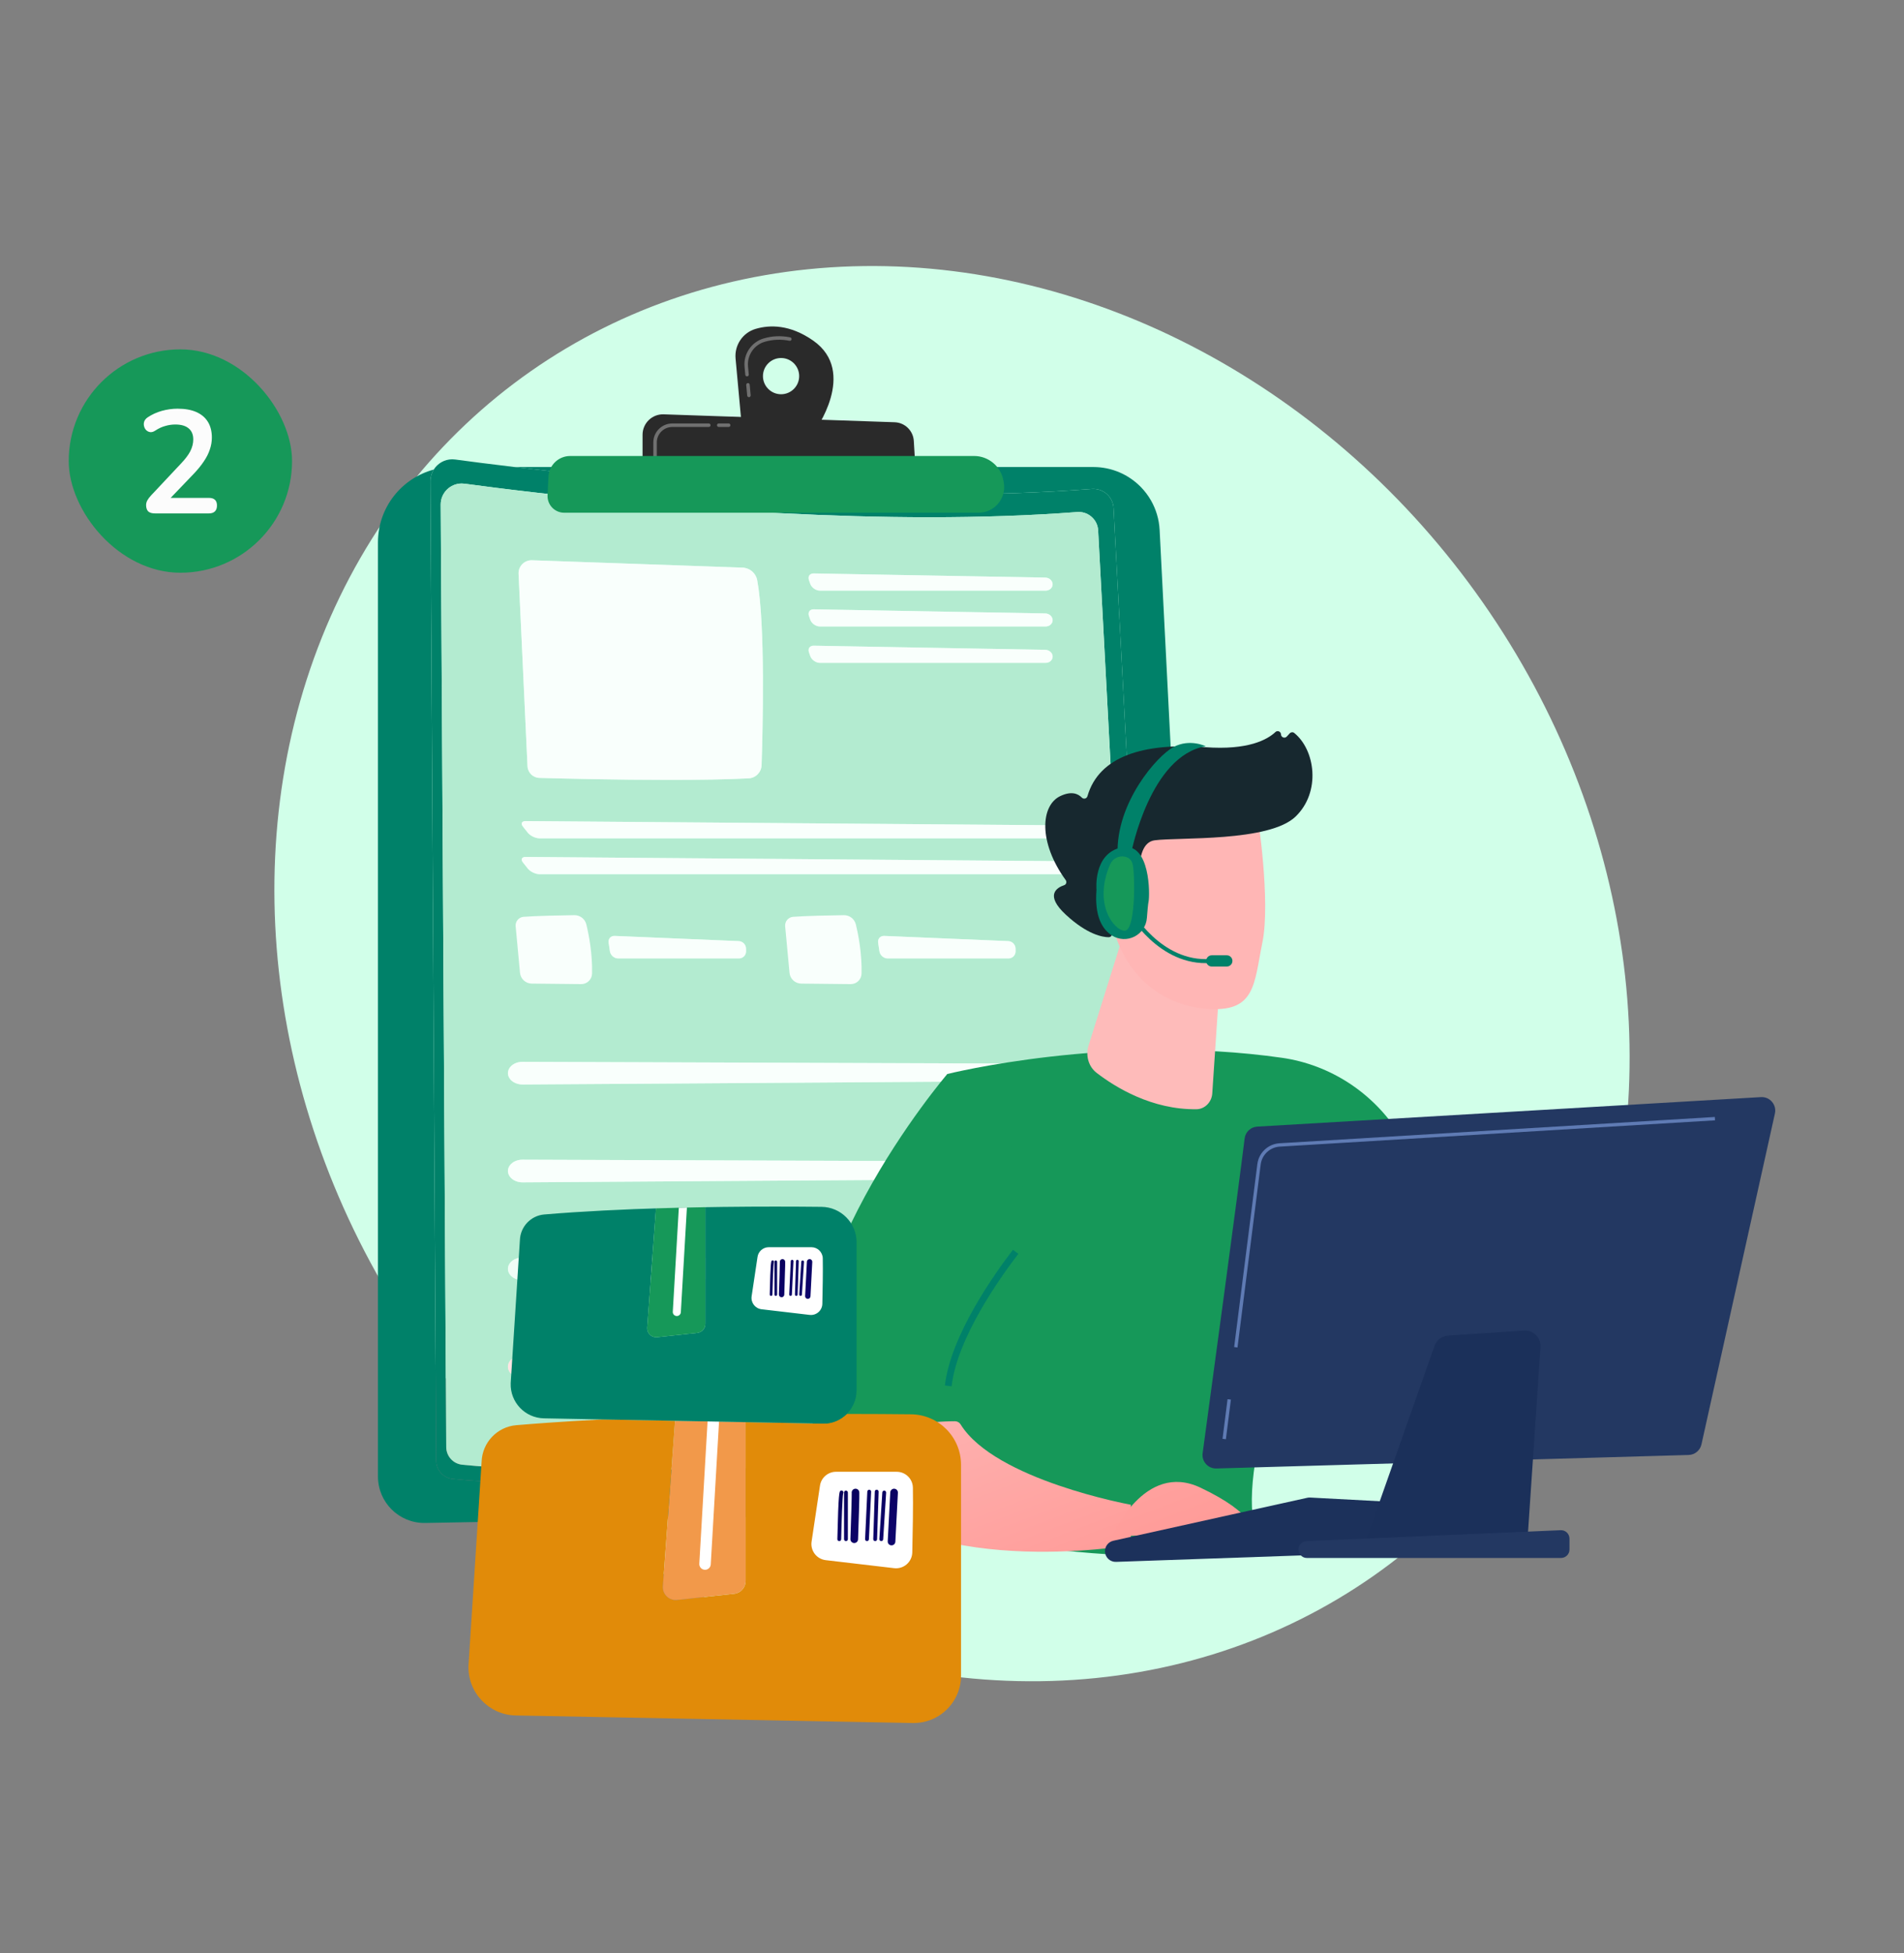
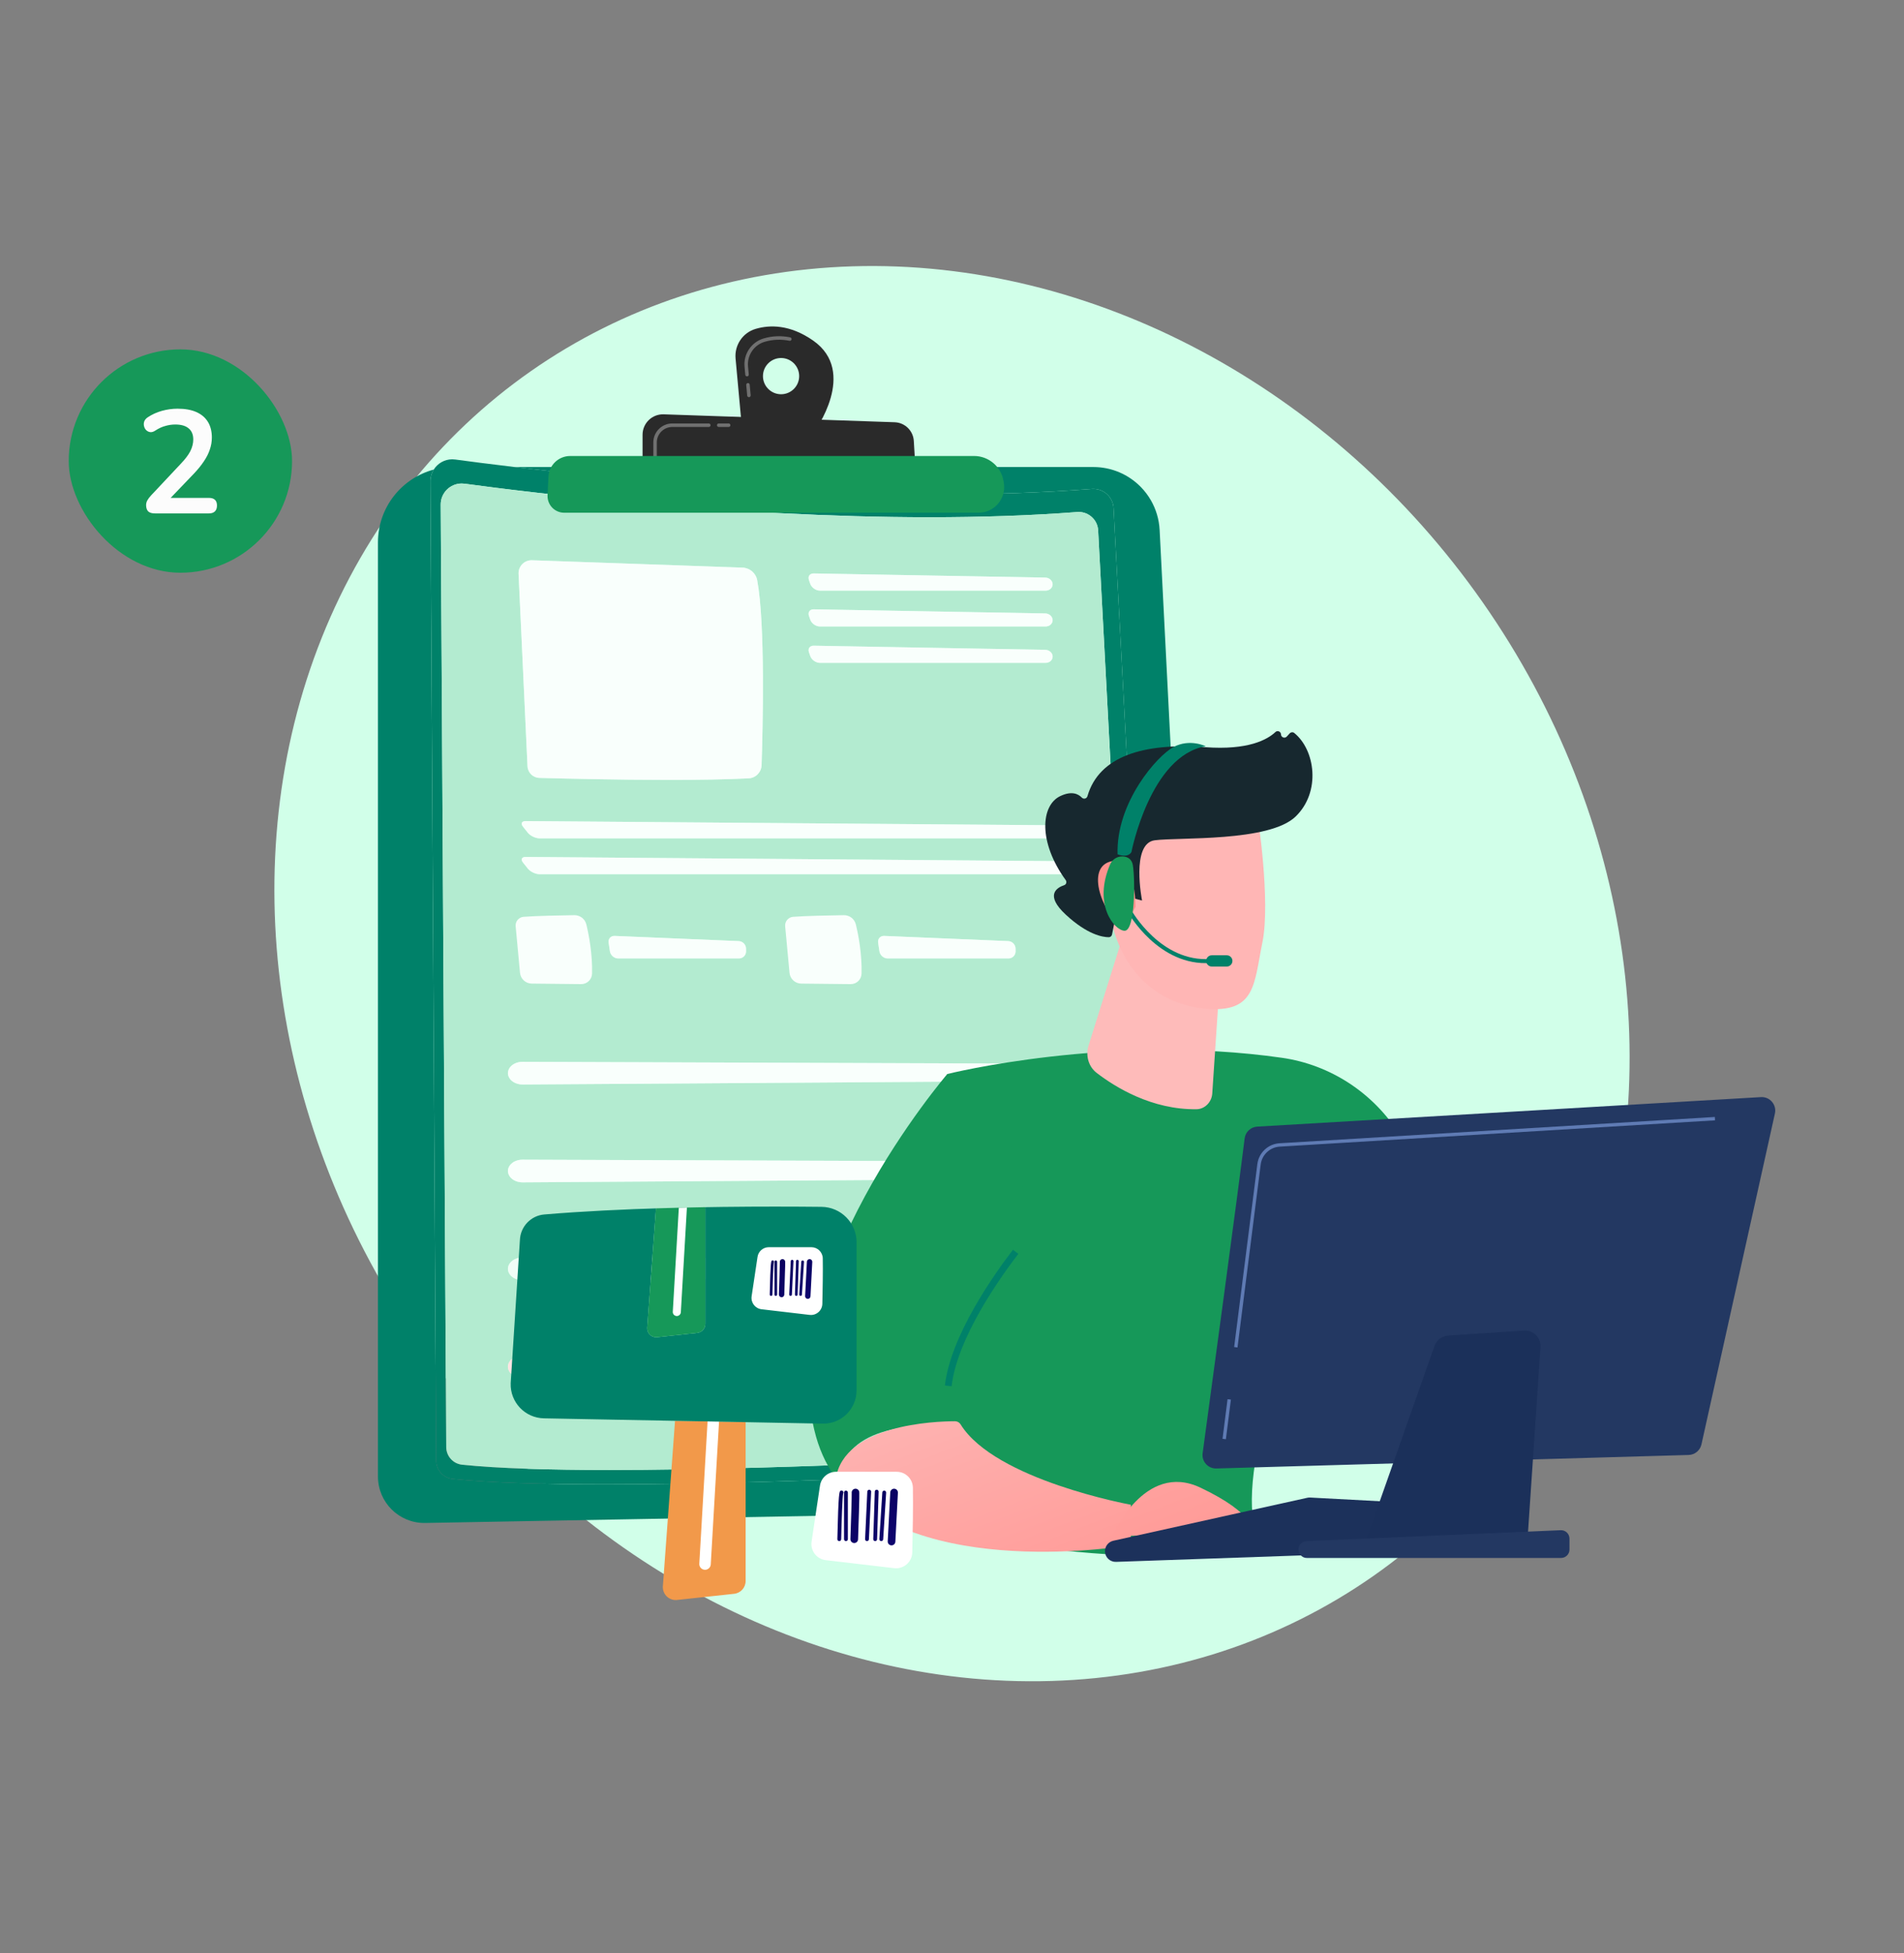
<svg xmlns="http://www.w3.org/2000/svg" width="312" height="320" viewBox="0 0 312 320" fill="none">
  <rect x="0" y="0" width="312" height="320" fill="#808080" stroke="none" />
  <ellipse cx="156" cy="159.526" rx="106.133" ry="120.444" transform="rotate(-34.966 156 159.526)" fill="#D1FFE9" />
  <path d="M69.538 249.529C65.347 249.529 61.934 246.13 61.934 241.922V234.712V88.857C61.934 83.149 65.809 78.349 71.072 76.939C70.724 77.495 70.523 78.153 70.527 78.862L71.472 239.319C71.48 240.858 72.643 242.148 74.174 242.308C80.316 242.951 89.155 243.204 99.267 243.204C130.584 243.204 174.061 240.778 187.01 240.011C189.104 239.887 190.702 238.096 190.591 236.002L182.472 83.238C182.378 81.464 180.909 80.103 179.163 80.103C179.077 80.103 178.992 80.106 178.905 80.112C170.756 80.739 162.27 80.998 153.785 80.998C126.855 80.998 99.989 78.378 84.327 76.521H163.619H179.17C182.204 76.521 184.962 77.769 186.939 79.79C187.578 80.443 188.136 81.178 188.595 81.977C189.424 83.417 189.932 85.068 190.023 86.837L191.224 110.436L193.275 150.718L197.419 232.104L197.765 238.922C197.996 243.445 194.436 247.26 189.907 247.343L164.216 247.809L100.61 248.966L69.679 249.528C69.632 249.529 69.585 249.529 69.538 249.529" fill="#008169" />
  <path d="M99.269 243.204C89.157 243.204 80.318 242.952 74.176 242.308C72.645 242.148 71.482 240.859 71.474 239.319L70.529 78.862C70.525 78.153 70.726 77.495 71.074 76.94C71.711 75.923 72.841 75.256 74.105 75.256C74.266 75.256 74.429 75.266 74.594 75.289C76.954 75.609 80.266 76.04 84.329 76.521C99.991 78.378 126.858 80.998 153.787 80.998C162.272 80.998 170.759 80.74 178.906 80.113C178.994 80.107 179.08 80.103 179.166 80.103C180.912 80.103 182.38 81.465 182.475 83.239L190.593 236.002C190.704 238.097 189.106 239.888 187.011 240.012C174.063 240.778 130.587 243.204 99.269 243.204M75.658 79.219C73.779 79.219 72.205 80.753 72.217 82.691L73.125 237.105C73.134 238.587 74.253 239.828 75.727 239.982C81.636 240.601 90.142 240.844 99.873 240.844C130.012 240.844 171.852 238.509 184.313 237.771C186.328 237.652 187.867 235.929 187.761 233.913L179.948 86.901C179.856 85.195 178.442 83.885 176.763 83.885C176.68 83.885 176.597 83.887 176.513 83.894C168.671 84.496 160.504 84.746 152.34 84.746C119.699 84.746 87.155 80.746 76.128 79.251C75.969 79.23 75.812 79.219 75.658 79.219" fill="#008169" />
  <path d="M99.871 240.844C90.14 240.844 81.635 240.601 75.725 239.982C74.251 239.827 73.132 238.587 73.123 237.104L72.215 82.691C72.203 80.752 73.777 79.22 75.656 79.22C75.81 79.22 75.967 79.23 76.126 79.251C87.153 80.747 119.696 84.746 152.337 84.746C160.502 84.746 168.669 84.496 176.511 83.895C176.595 83.888 176.678 83.884 176.76 83.884C178.44 83.884 179.854 85.195 179.945 86.901L187.758 233.913C187.865 235.928 186.326 237.652 184.311 237.771C171.851 238.509 130.01 240.844 99.871 240.844M85.615 222.073C84.053 222.073 82.912 223.225 83.311 224.404C83.587 225.22 84.534 225.788 85.615 225.788C85.621 225.788 85.629 225.788 85.636 225.788L174.436 225.198C175.44 225.191 176.243 224.545 176.221 223.762C176.2 223.001 175.404 222.392 174.428 222.388L85.626 222.073C85.622 222.073 85.618 222.073 85.615 222.073M85.615 206.04C84.053 206.04 82.912 207.193 83.311 208.371C83.587 209.188 84.534 209.755 85.615 209.755C85.621 209.755 85.629 209.755 85.636 209.755L174.436 209.165C175.44 209.158 176.243 208.512 176.221 207.729C176.2 206.968 175.404 206.359 174.428 206.356L85.626 206.04C85.622 206.04 85.618 206.04 85.615 206.04M85.615 190.007C84.053 190.007 82.912 191.16 83.311 192.339C83.587 193.155 84.534 193.722 85.615 193.722C85.621 193.722 85.629 193.722 85.636 193.722L174.436 193.132C175.44 193.126 176.243 192.48 176.221 191.697C176.2 190.936 175.404 190.326 174.428 190.323L85.626 190.007C85.622 190.007 85.618 190.007 85.615 190.007M85.615 173.974C84.053 173.974 82.912 175.128 83.311 176.306C83.587 177.122 84.534 177.689 85.615 177.689C85.621 177.689 85.629 177.689 85.636 177.689L174.436 177.1C175.44 177.093 176.243 176.447 176.221 175.664C176.2 174.903 175.404 174.294 174.428 174.29L85.626 173.974C85.622 173.974 85.618 173.974 85.615 173.974M144.846 153.345C144.229 153.345 143.804 153.834 143.898 154.455L144.11 155.875C144.206 156.513 144.813 157.034 145.458 157.034H165.259C165.904 157.034 166.426 156.506 166.417 155.862L166.411 155.416C166.404 154.77 165.87 154.221 165.225 154.195L144.895 153.345C144.878 153.345 144.861 153.345 144.846 153.345ZM100.681 153.345C100.063 153.345 99.64 153.834 99.733 154.455L99.946 155.875C100.042 156.513 100.648 157.034 101.294 157.034H121.095C121.74 157.034 122.26 156.506 122.253 155.862L122.247 155.416C122.24 154.77 121.704 154.221 121.061 154.195L100.731 153.345C100.714 153.345 100.698 153.345 100.681 153.345M86.128 140.405C85.491 140.405 85.297 140.811 85.697 141.314L86.491 142.311C86.893 142.815 87.75 143.228 88.394 143.228H175.024C175.67 143.228 176.166 142.752 176.128 142.17C176.089 141.59 175.531 141.109 174.885 141.105L86.139 140.405C86.135 140.405 86.132 140.405 86.128 140.405M86.127 134.529C85.491 134.529 85.298 134.935 85.697 135.437L86.491 136.436C86.893 136.939 87.75 137.352 88.394 137.352H175.024C175.67 137.352 176.166 136.877 176.128 136.296C176.089 135.714 175.531 135.234 174.885 135.228L86.139 134.529C86.135 134.529 86.132 134.529 86.127 134.529ZM87.103 91.795C85.894 91.795 84.92 92.807 84.977 94.024L86.44 125.543C86.489 126.591 87.336 127.424 88.385 127.454C92.156 127.561 101.084 127.784 109.7 127.784C114.42 127.784 119.045 127.716 122.681 127.527C123.843 127.466 124.762 126.527 124.8 125.364C124.996 119.454 125.425 102.25 124.078 95.058C123.861 93.897 122.861 93.045 121.681 93.003L87.179 91.798C87.154 91.796 87.128 91.795 87.103 91.795M133.32 105.794C132.69 105.794 132.349 106.278 132.56 106.878L132.778 107.499C132.992 108.108 133.695 108.605 134.341 108.605H171.351C171.995 108.605 172.51 108.13 172.491 107.548C172.476 106.967 171.934 106.481 171.288 106.469L133.342 105.794C133.336 105.794 133.328 105.794 133.32 105.794ZM133.32 99.832C132.69 99.832 132.349 100.317 132.56 100.918L132.778 101.538C132.992 102.146 133.695 102.645 134.341 102.645H171.351C171.995 102.645 172.51 102.168 172.491 101.587C172.476 101.005 171.934 100.52 171.288 100.509L133.342 99.832C133.336 99.832 133.328 99.832 133.32 99.832ZM133.32 93.957C132.69 93.957 132.347 94.441 132.56 95.043L132.778 95.662C132.992 96.271 133.695 96.769 134.341 96.769H171.351C171.995 96.769 172.51 96.293 172.491 95.712C172.476 95.13 171.934 94.644 171.288 94.632L133.342 93.957C133.336 93.957 133.328 93.957 133.32 93.957Z" fill="#B3EBD0" />
  <path d="M109.697 127.783C101.081 127.783 92.153 127.56 88.382 127.454C87.334 127.424 86.487 126.591 86.438 125.543L84.974 94.025C84.917 92.807 85.891 91.795 87.1 91.795C87.126 91.795 87.151 91.796 87.176 91.796L121.678 93.003C122.859 93.045 123.858 93.896 124.076 95.057C125.422 102.25 124.993 119.453 124.797 125.364C124.759 126.526 123.841 127.466 122.679 127.527C119.043 127.716 114.416 127.783 109.697 127.783Z" fill="#F9FFFC" />
  <path d="M171.347 96.769H134.338C133.692 96.769 132.99 96.271 132.775 95.662L132.557 95.043C132.345 94.442 132.687 93.957 133.318 93.957C133.325 93.957 133.333 93.957 133.34 93.957L171.286 94.634C171.931 94.646 172.473 95.13 172.489 95.712C172.506 96.294 171.992 96.769 171.347 96.769" fill="#F9FFFC" />
  <path d="M171.351 102.644H134.341C133.697 102.644 132.993 102.146 132.778 101.537L132.561 100.917C132.349 100.316 132.69 99.832 133.322 99.832C133.329 99.832 133.336 99.832 133.343 99.832L171.29 100.508C171.934 100.52 172.476 101.004 172.492 101.586C172.51 102.168 171.996 102.644 171.351 102.644Z" fill="#F9FFFC" />
  <path d="M171.353 108.606H134.343C133.698 108.606 132.995 108.108 132.78 107.499L132.562 106.879C132.351 106.278 132.693 105.793 133.323 105.793C133.33 105.793 133.338 105.793 133.345 105.794L171.291 106.471C171.937 106.481 172.478 106.966 172.495 107.547C172.512 108.13 171.998 108.606 171.353 108.606Z" fill="#F9FFFC" />
  <path d="M175.025 137.353H88.395C87.751 137.353 86.894 136.94 86.492 136.436L85.698 135.438C85.299 134.936 85.492 134.53 86.128 134.53C86.132 134.53 86.136 134.53 86.14 134.53L174.885 135.23C175.532 135.235 176.09 135.714 176.129 136.296C176.167 136.877 175.67 137.353 175.025 137.353" fill="#F9FFFC" />
  <path d="M175.026 143.229H88.396C87.751 143.229 86.895 142.816 86.492 142.311L85.698 141.314C85.298 140.811 85.493 140.406 86.129 140.406C86.133 140.406 86.137 140.406 86.141 140.406L174.886 141.105C175.532 141.11 176.09 141.59 176.129 142.171C176.168 142.753 175.671 143.229 175.026 143.229" fill="#F9FFFC" />
  <path d="M85.799 150.215C87.93 150.052 91.921 149.976 94.118 149.945C95.049 149.932 95.866 150.563 96.084 151.468C96.507 153.226 97.092 156.278 97.019 159.511C96.997 160.481 96.203 161.253 95.234 161.242L87.128 161.155C86.131 161.145 85.303 160.382 85.21 159.389L84.498 151.763C84.424 150.975 85.009 150.276 85.799 150.215" fill="#F9FFFC" />
  <path d="M121.094 157.033H101.294C100.648 157.033 100.042 156.512 99.947 155.874L99.734 154.456C99.64 153.834 100.063 153.344 100.682 153.344C100.698 153.344 100.714 153.344 100.731 153.345L121.061 154.195C121.705 154.221 122.239 154.771 122.247 155.416L122.253 155.861C122.261 156.505 121.739 157.033 121.094 157.033" fill="#F9FFFC" />
  <path d="M129.962 150.216C132.093 150.053 136.084 149.978 138.281 149.946C139.212 149.933 140.028 150.564 140.246 151.469C140.671 153.227 141.255 156.279 141.181 159.513C141.16 160.481 140.367 161.254 139.397 161.243L131.291 161.157C130.295 161.145 129.466 160.383 129.373 159.39L128.66 151.764C128.587 150.975 129.173 150.277 129.962 150.216" fill="#F9FFFC" />
  <path d="M165.259 157.034H145.458C144.812 157.034 144.207 156.512 144.111 155.875L143.898 154.456C143.804 153.835 144.228 153.344 144.846 153.344C144.863 153.344 144.878 153.344 144.896 153.345L165.225 154.195C165.869 154.222 166.403 154.771 166.411 155.416L166.417 155.862C166.425 156.506 165.903 157.034 165.259 157.034Z" fill="#F9FFFC" />
  <path d="M85.618 177.689C84.537 177.689 83.591 177.121 83.315 176.306C82.915 175.127 84.056 173.974 85.618 173.974C85.622 173.974 85.626 173.974 85.63 173.974L174.431 174.29C175.408 174.294 176.203 174.903 176.225 175.664C176.247 176.447 175.443 177.093 174.438 177.1L85.639 177.689C85.632 177.689 85.625 177.689 85.618 177.689" fill="#F9FFFC" />
  <path d="M85.619 193.722C84.537 193.722 83.591 193.154 83.315 192.339C82.915 191.159 84.056 190.007 85.618 190.007C85.622 190.007 85.626 190.007 85.63 190.007L174.431 190.323C175.408 190.326 176.203 190.936 176.225 191.697C176.247 192.48 175.443 193.125 174.438 193.132L85.639 193.722C85.632 193.722 85.625 193.722 85.619 193.722Z" fill="#F9FFFC" />
  <path d="M85.618 209.755C84.537 209.755 83.591 209.187 83.315 208.371C82.915 207.193 84.056 206.04 85.618 206.04C85.622 206.04 85.626 206.04 85.63 206.04L174.431 206.356C175.408 206.359 176.203 206.968 176.225 207.729C176.247 208.512 175.443 209.158 174.438 209.165L85.639 209.755C85.632 209.755 85.625 209.755 85.618 209.755Z" fill="#F0FDF7" />
  <path d="M85.618 225.787C84.537 225.787 83.591 225.22 83.315 224.404C82.915 223.225 84.056 222.073 85.618 222.073C85.622 222.073 85.626 222.073 85.63 222.073L174.431 222.388C175.408 222.392 176.203 223.001 176.225 223.762C176.247 224.545 175.443 225.191 174.438 225.198L85.639 225.787C85.632 225.787 85.625 225.787 85.618 225.787Z" fill="url(#paint0_linear_187_4725)" />
  <path d="M127.99 64.594C126.351 64.594 125.022 63.265 125.022 61.625C125.022 59.987 126.351 58.658 127.99 58.658C129.629 58.658 130.957 59.987 130.957 61.625C130.957 63.265 129.629 64.594 127.99 64.594ZM133.225 55.786C129.435 53.15 126.14 53.202 123.821 53.887C121.705 54.51 120.334 56.553 120.535 58.75L121.536 69.668L133.438 70.725C133.438 70.725 140.655 60.955 133.225 55.786" fill="#2A2A2A" />
  <path d="M122.412 61.668C122.265 61.668 122.14 61.556 122.127 61.407L122.005 60.088C121.813 57.994 123.13 56.045 125.136 55.453C126.556 55.034 128.02 54.974 129.486 55.275C129.641 55.307 129.742 55.459 129.71 55.614C129.678 55.77 129.527 55.868 129.371 55.838C127.997 55.556 126.628 55.613 125.299 56.005C123.555 56.52 122.41 58.214 122.577 60.035L122.698 61.354C122.713 61.512 122.597 61.652 122.439 61.666C122.43 61.668 122.421 61.668 122.412 61.668V61.668ZM122.724 65.075C122.577 65.075 122.452 64.963 122.439 64.813L122.279 63.075C122.265 62.917 122.381 62.778 122.539 62.763C122.7 62.749 122.837 62.865 122.851 63.023L123.01 64.763C123.025 64.919 122.909 65.06 122.75 65.075C122.742 65.075 122.733 65.075 122.724 65.075Z" fill="#707070" />
-   <path d="M105.293 76.722V71.234C105.293 69.338 106.863 67.821 108.757 67.886L146.601 69.182C148.28 69.24 149.64 70.566 149.741 72.244L150.056 77.518L105.293 76.722Z" fill="#2A2A2A" />
+   <path d="M105.293 76.722V71.234C105.293 69.338 106.863 67.821 108.757 67.886L146.601 69.182C148.28 69.24 149.64 70.566 149.741 72.244L150.056 77.518L105.293 76.722" fill="#2A2A2A" />
  <path d="M119.402 69.956H117.774C117.615 69.956 117.486 69.826 117.486 69.668C117.486 69.509 117.615 69.381 117.774 69.381H119.402C119.56 69.381 119.688 69.509 119.688 69.668C119.688 69.826 119.56 69.956 119.402 69.956Z" fill="#707070" />
  <path d="M107.342 75C107.183 75 107.055 74.872 107.055 74.712V72.491C107.055 70.776 108.45 69.381 110.166 69.381H116.149C116.308 69.381 116.437 69.509 116.437 69.668C116.437 69.826 116.308 69.956 116.149 69.956H110.166C108.767 69.956 107.629 71.093 107.629 72.491V74.712C107.629 74.872 107.501 75 107.342 75" fill="#707070" />
  <path d="M89.873 78.108C89.964 76.207 91.532 74.713 93.435 74.713L159.611 74.711C161.991 74.711 164.026 76.424 164.432 78.769L164.487 79.092C164.932 81.66 162.954 84.008 160.349 84.008H92.454C90.895 84.008 89.652 82.705 89.727 81.147L89.873 78.108Z" fill="#169859" />
  <path d="M155.233 175.97C155.233 175.97 181.898 169.281 210.074 173.315C218.002 174.451 225.024 179.063 229.302 185.833C237.009 198.03 247.907 219.767 245.602 242.438L233.503 245.43C233.503 245.43 225.143 218.526 215.732 207.576C215.732 207.576 204.587 232.981 205.151 246.93C205.167 247.325 205.192 247.71 205.228 248.085C206.506 261.733 151.729 250.632 151.729 250.632L155.233 175.97" fill="#169859" />
  <path d="M184.059 153.197L178.383 171.282C177.854 172.963 178.38 174.766 179.699 175.782C182.737 178.122 188.744 181.847 196.082 181.74C197.425 181.721 198.554 180.575 198.648 179.169L200.665 148.943L184.059 153.197" fill="url(#paint1_linear_187_4725)" />
  <path d="M206.045 133.377C206.045 133.377 208.25 147.619 206.862 154.425C205.473 161.232 205.775 165.964 197.664 165.277C189.554 164.59 184.036 159.009 182.251 151.397C182.251 151.397 179.411 139.645 181.762 135.755C184.114 131.866 206.045 133.377 206.045 133.377" fill="#FFB6B5" />
  <path d="M186.163 147.29L187.144 147.547C187.144 147.547 185.281 138.2 189.214 137.677C193.145 137.154 207.959 137.98 212.305 133.788C216.493 129.747 215.516 122.849 212.071 120.085C211.853 119.909 211.532 119.949 211.341 120.156L210.858 120.682C210.527 121.042 209.925 120.816 209.913 120.327C209.901 119.863 209.344 119.616 209.006 119.935C207.685 121.182 204.533 122.948 197.463 122.42C187.428 121.673 180.085 123.884 178.192 130.457C178.071 130.873 177.563 130.985 177.263 130.674C176.669 130.057 175.592 129.558 173.747 130.432C170.539 131.951 170.108 137.964 174.63 144.194C174.844 144.489 174.73 144.915 174.383 145.031C173.16 145.436 171.179 146.645 174.645 149.86C178.192 153.15 180.697 153.552 181.681 153.558C181.946 153.561 182.171 153.377 182.223 153.117L183.401 147.163C183.461 146.854 183.769 146.661 184.073 146.741L186.163 147.29" fill="#17282F" />
  <path d="M186.083 148.579C186.083 148.579 186.106 139.859 181.844 141.186C177.582 142.512 181.34 150.832 184.202 151.91L186.083 148.579Z" fill="url(#paint2_linear_187_4725)" />
  <path d="M156.346 233.255C155.164 224.914 162.854 209.753 166.427 205.1C167.449 203.77 168.022 202.142 168.036 200.465C168.141 188.652 163.18 181.065 155.233 175.97C155.233 175.97 126.388 209.575 133.732 235.424C134.525 238.214 135.753 240.61 137.31 242.669C138.468 232.93 150.672 233.704 156.346 233.255" fill="#169859" />
  <path d="M155.937 227.129L154.838 227.005C155.77 218.825 162.948 208.726 165.99 204.764L166.868 205.438C163.881 209.327 156.838 219.225 155.937 227.129Z" fill="#008169" />
  <path d="M156.494 232.863C153.25 232.869 138.325 233.38 136.947 242.284C149.819 259.309 185.3 253.167 185.3 253.167V246.542C185.3 246.542 163.059 242.503 157.405 233.371C157.21 233.055 156.866 232.863 156.494 232.863Z" fill="url(#paint3_linear_187_4725)" />
  <path d="M182.252 251.723C182.252 251.723 187.49 239.362 196.721 243.746C205.952 248.131 205.228 251.001 205.228 251.001L182.252 251.723Z" fill="url(#paint4_linear_187_4725)" />
  <path d="M181.072 254.289C181.145 255.224 181.942 255.936 182.881 255.903L230.713 254.234C231.457 254.208 232.104 253.715 232.325 253.005L233.714 248.563C234.054 247.471 233.275 246.351 232.135 246.29L214.691 245.363C214.532 245.356 214.373 245.368 214.219 245.402L182.439 252.441C181.588 252.629 181.003 253.418 181.072 254.289" fill="#1C315B" />
  <path d="M213.139 252.542L214.455 246.409L232.373 247.264L231.194 252.353L213.139 252.542Z" fill="url(#paint5_linear_187_4725)" />
  <path d="M203.954 186.528C202.938 194.814 198.377 228.48 197.071 238.098C196.888 239.451 197.962 240.641 199.327 240.602L276.714 238.388C277.726 238.359 278.59 237.645 278.81 236.656L290.848 182.442C291.166 181.009 290.025 179.67 288.559 179.755L206.018 184.59C204.951 184.652 204.083 185.466 203.954 186.528" fill="#233862" />
  <path d="M235.062 220.525L223.625 252.988L250.219 253.552L252.434 220.72C252.538 219.18 251.26 217.9 249.72 218.003L237.299 218.827C236.282 218.895 235.401 219.563 235.062 220.525" fill="url(#paint6_linear_187_4725)" />
  <path d="M212.841 253.451C212.549 254.344 213.213 255.263 214.154 255.263H255.803C256.565 255.263 257.184 254.644 257.184 253.881V252.095C257.184 251.309 256.528 250.681 255.743 250.715L214.095 252.501C213.52 252.526 213.021 252.904 212.841 253.451Z" fill="#233862" />
  <path d="M202.784 220.776L202.234 220.707L206.037 190.721C206.273 188.861 207.802 187.43 209.673 187.317L281.001 183.009L281.034 183.561L209.707 187.869C208.101 187.966 206.789 189.195 206.585 190.791L202.784 220.776" fill="#5F7BB4" />
  <path d="M200.88 235.809L200.33 235.74L201.153 229.248L201.703 229.317L200.88 235.809Z" fill="#5F7BB4" />
  <path d="M198.451 157.772C189.857 158.421 184.862 149.535 184.812 149.446L185.388 149.128C185.435 149.214 190.233 157.735 198.402 157.117L198.451 157.772Z" fill="#008169" />
  <path d="M201.952 157.44C201.952 157.949 201.54 158.363 201.03 158.363H198.571C198.062 158.363 197.648 157.949 197.648 157.44C197.648 156.931 198.062 156.519 198.571 156.519H201.03C201.54 156.519 201.952 156.931 201.952 157.44Z" fill="#008169" />
  <path d="M185.405 139.587C185.405 139.587 188.488 123.767 197.577 122.274C197.577 122.274 195.003 120.979 192.32 122.384C189.638 123.79 182.856 131.49 183.133 139.978C184.977 140.643 185.405 139.587 185.405 139.587Z" fill="#008169" />
-   <path d="M183.82 138.839C179.096 139.798 179.677 145.773 179.677 145.773C179.337 150.108 180.602 152.258 182.223 153.282C183.331 153.981 184.726 154.047 185.895 153.456C187.065 152.866 187.84 151.705 187.936 150.399C188.024 149.219 188.123 148.097 188.211 147.699C188.423 146.735 188.545 137.881 183.82 138.839" fill="#008169" />
  <path d="M184.257 140.35C183.276 140.18 182.309 140.701 181.914 141.614C179.09 148.156 182.557 152.409 184.259 152.499C186.053 152.592 186.016 143.963 185.635 141.75C185.476 140.824 184.886 140.46 184.257 140.35" fill="#169859" />
-   <path d="M149.72 282.306C149.67 282.306 149.619 282.305 149.569 282.305L84.522 281.069C80.103 280.984 76.611 277.295 76.771 272.878L78.919 239.486C79.032 236.341 81.472 233.771 84.608 233.507C86.318 233.363 88.058 233.229 89.816 233.106C92.751 232.9 95.74 232.723 98.75 232.569L110.617 232.794L108.626 259.893C108.535 261.127 109.517 262.155 110.723 262.155C110.799 262.155 110.876 262.151 110.954 262.143L120.303 261.134C121.373 261.019 122.184 260.115 122.184 259.038V233.014L134.81 233.254C134.845 233.255 134.881 233.255 134.916 233.255C136.414 233.255 137.773 232.649 138.759 231.667C142.805 231.669 146.382 231.694 149.295 231.726C153.832 231.775 157.479 235.467 157.479 240.006V274.543C157.479 275.809 157.177 277.003 156.64 278.057C155.357 280.581 152.736 282.306 149.72 282.306Z" fill="#E18B09" />
  <path d="M149.591 243.742C149.65 246.681 149.562 251.344 149.491 254.357C149.453 255.924 148.078 257.119 146.52 256.936L135.313 255.622C133.82 255.448 132.768 254.071 132.991 252.585L134.367 243.408C134.562 242.105 135.681 241.141 136.999 241.141H146.931C148.378 241.141 149.563 242.295 149.591 243.742" fill="white" />
  <path d="M110.721 262.155C109.515 262.155 108.532 261.127 108.623 259.893L110.614 232.794L122.182 233.014V259.038C122.182 260.115 121.37 261.019 120.3 261.134L110.951 262.143C110.874 262.151 110.796 262.155 110.721 262.155Z" fill="#F2994A" />
  <path d="M116.469 256.314C116.44 256.815 116.025 257.2 115.531 257.2C115.512 257.2 115.494 257.2 115.476 257.198C114.957 257.169 114.561 256.724 114.592 256.205L116.001 231.933C116.633 231.918 117.26 231.903 117.887 231.89L116.469 256.314Z" fill="white" />
  <path d="M144.41 252.503C144.574 252.503 144.712 252.375 144.722 252.209L145.208 244.564C145.218 244.391 145.087 244.242 144.914 244.231C144.732 244.217 144.592 244.352 144.581 244.524L144.096 252.17C144.085 252.342 144.216 252.491 144.39 252.502L144.41 252.503Z" fill="url(#paint7_linear_187_4725)" />
  <path d="M143.409 252.503C143.578 252.503 143.717 252.37 143.723 252.2L143.977 244.408C143.982 244.235 143.846 244.09 143.674 244.084C143.474 244.074 143.356 244.215 143.35 244.388L143.096 252.179C143.09 252.352 143.226 252.497 143.398 252.503H143.409Z" fill="url(#paint8_linear_187_4725)" />
  <path d="M142.117 244.398H142.123H142.117ZM142.057 252.502C141.883 252.494 141.75 252.347 141.758 252.175C141.883 249.557 142.119 244.565 142.123 244.395C142.125 244.223 142.265 244.084 142.437 244.084C142.61 244.084 142.75 244.225 142.75 244.398C142.75 244.527 142.445 250.923 142.384 252.204C142.376 252.373 142.238 252.503 142.071 252.503L142.057 252.502" fill="url(#paint9_linear_187_4725)" />
  <path d="M139.981 252.817C140.317 252.817 140.595 252.55 140.606 252.212C140.871 244.663 140.825 244.493 140.794 244.379C140.704 244.045 140.356 243.848 140.025 243.94C139.718 244.023 139.526 244.321 139.568 244.627C139.588 245.081 139.448 249.474 139.354 252.167C139.341 252.513 139.612 252.804 139.958 252.816C139.965 252.817 139.973 252.817 139.981 252.817" fill="url(#paint10_linear_187_4725)" />
  <path d="M138.623 252.503C138.797 252.503 138.937 252.363 138.937 252.189V244.545C138.937 244.371 138.797 244.231 138.623 244.231C138.45 244.231 138.311 244.371 138.311 244.545V252.189C138.311 252.363 138.45 252.503 138.623 252.503Z" fill="url(#paint11_linear_187_4725)" />
  <path d="M137.526 252.503C137.697 252.503 137.837 252.367 137.84 252.197C137.9 249.54 138.04 245.201 138.166 244.68C138.221 244.581 138.22 244.457 138.154 244.355C138.06 244.209 137.866 244.17 137.721 244.265C137.55 244.376 137.387 244.482 137.213 252.182C137.21 252.355 137.347 252.498 137.519 252.503H137.526" fill="url(#paint12_linear_187_4725)" />
  <path d="M146.093 253.198C146.423 253.198 146.7 252.94 146.718 252.604L147.136 244.577C147.154 244.231 146.888 243.936 146.543 243.918C146.214 243.895 145.902 244.166 145.884 244.512L145.466 252.54C145.448 252.885 145.714 253.18 146.059 253.198C146.07 253.198 146.081 253.198 146.093 253.198Z" fill="url(#paint13_linear_187_4725)" />
  <path d="M134.916 233.255C134.88 233.255 134.845 233.255 134.809 233.254L122.184 233.014L110.617 232.794L98.75 232.569L89.498 232.393L89.129 232.386C86.025 232.327 83.573 229.736 83.685 226.634L84.293 217.188L85.194 203.184C85.273 200.975 86.987 199.17 89.189 198.984C101.793 197.922 116.583 197.693 127.013 197.693C129.938 197.693 132.522 197.711 134.617 197.734C137.804 197.768 140.365 200.362 140.365 203.548V227.804C140.365 229.315 139.75 230.681 138.759 231.668C137.773 232.649 136.413 233.255 134.916 233.255M115.578 197.789C112.958 197.833 110.244 197.897 107.491 197.984L106.056 217.515C105.992 218.382 106.682 219.104 107.529 219.104C107.583 219.104 107.637 219.101 107.691 219.095L114.257 218.386C115.008 218.305 115.578 217.671 115.578 216.915V197.789" fill="#008169" />
  <path d="M134.823 206.173C134.865 208.237 134.803 211.511 134.753 213.626C134.726 214.728 133.76 215.567 132.666 215.438L124.796 214.515C123.747 214.393 123.009 213.426 123.166 212.382L124.132 205.937C124.268 205.022 125.054 204.346 125.98 204.346H132.955C133.971 204.346 134.804 205.157 134.823 206.173" fill="white" />
  <path d="M107.528 219.104C106.681 219.104 105.991 218.382 106.055 217.515L107.49 197.984C110.243 197.897 112.957 197.833 115.577 197.789V216.915C115.577 217.671 115.007 218.305 114.255 218.386L107.69 219.095C107.635 219.101 107.581 219.104 107.528 219.104Z" fill="#169859" />
  <path d="M111.566 215.001C111.545 215.353 111.254 215.624 110.907 215.624C110.894 215.624 110.881 215.623 110.868 215.622C110.504 215.601 110.226 215.289 110.247 214.925L111.237 197.879C111.681 197.868 112.121 197.859 112.562 197.849L111.566 215.001Z" fill="white" />
  <path d="M131.186 212.325C131.302 212.325 131.399 212.235 131.406 212.118L131.747 206.75C131.755 206.628 131.663 206.523 131.541 206.516C131.413 206.506 131.315 206.601 131.307 206.722L130.967 212.091C130.959 212.212 131.051 212.316 131.173 212.324L131.186 212.325" fill="url(#paint14_linear_187_4725)" />
  <path d="M130.484 212.325C130.602 212.325 130.7 212.232 130.704 212.112L130.883 206.641C130.887 206.519 130.791 206.417 130.67 206.413C130.53 206.406 130.447 206.505 130.442 206.626L130.264 212.097C130.26 212.219 130.356 212.321 130.477 212.325H130.484Z" fill="url(#paint15_linear_187_4725)" />
  <path d="M129.576 206.633H129.58H129.576ZM129.533 212.324C129.412 212.319 129.318 212.216 129.325 212.094C129.412 210.256 129.578 206.75 129.58 206.631C129.581 206.51 129.68 206.413 129.801 206.413C129.923 206.413 130.021 206.511 130.021 206.633C130.021 206.724 129.806 211.215 129.764 212.115C129.758 212.233 129.661 212.325 129.544 212.325L129.533 212.324Z" fill="url(#paint16_linear_187_4725)" />
  <path d="M128.077 212.545C128.313 212.545 128.509 212.358 128.517 212.12C128.703 206.819 128.67 206.699 128.648 206.62C128.585 206.385 128.34 206.247 128.108 206.311C127.893 206.37 127.758 206.579 127.787 206.794C127.802 207.113 127.703 210.197 127.637 212.09C127.628 212.332 127.819 212.536 128.061 212.545H128.077Z" fill="url(#paint17_linear_187_4725)" />
  <path d="M127.124 212.325C127.246 212.325 127.344 212.226 127.344 212.104V206.735C127.344 206.614 127.246 206.515 127.124 206.515C127.003 206.515 126.904 206.614 126.904 206.735V212.104C126.904 212.226 127.003 212.325 127.124 212.325Z" fill="url(#paint18_linear_187_4725)" />
  <path d="M126.353 212.325C126.472 212.325 126.57 212.229 126.573 212.11C126.615 210.245 126.713 207.197 126.801 206.831C126.84 206.761 126.84 206.674 126.793 206.602C126.727 206.5 126.591 206.473 126.488 206.539C126.368 206.618 126.255 206.693 126.133 212.1C126.13 212.221 126.226 212.322 126.347 212.325H126.353Z" fill="url(#paint19_linear_187_4725)" />
  <path d="M132.371 212.814C132.603 212.814 132.797 212.632 132.81 212.396L133.104 206.758C133.116 206.516 132.929 206.309 132.687 206.296C132.456 206.28 132.237 206.471 132.224 206.713L131.93 212.351C131.918 212.594 132.104 212.801 132.347 212.813C132.355 212.814 132.363 212.814 132.371 212.814Z" fill="url(#paint20_linear_187_4725)" />
  <rect x="11.261" y="57.242" width="36.597" height="36.597" rx="18.299" fill="#169859" />
  <path d="M25.405 84.12C24.893 84.12 24.517 84.008 24.277 83.784C24.053 83.544 23.941 83.201 23.941 82.752C23.941 82.481 24.013 82.216 24.157 81.96C24.301 81.704 24.509 81.433 24.781 81.144L29.605 76.008C30.341 75.24 30.869 74.544 31.189 73.92C31.509 73.28 31.669 72.64 31.669 72.001C31.669 71.2 31.413 70.592 30.901 70.176C30.405 69.76 29.677 69.552 28.717 69.552C28.173 69.552 27.629 69.632 27.085 69.792C26.541 69.936 25.989 70.192 25.429 70.561C25.141 70.752 24.869 70.832 24.613 70.8C24.373 70.768 24.157 70.664 23.965 70.488C23.789 70.312 23.669 70.096 23.605 69.84C23.541 69.584 23.549 69.328 23.629 69.072C23.725 68.8 23.917 68.568 24.205 68.376C24.893 67.912 25.661 67.56 26.509 67.32C27.373 67.08 28.237 66.96 29.101 66.96C30.317 66.96 31.341 67.144 32.173 67.512C33.005 67.88 33.637 68.416 34.069 69.121C34.501 69.824 34.717 70.68 34.717 71.688C34.717 72.36 34.605 73.016 34.381 73.656C34.173 74.296 33.845 74.944 33.397 75.6C32.965 76.256 32.397 76.952 31.693 77.688L27.181 82.392V81.576H34.237C34.669 81.576 34.997 81.68 35.221 81.888C35.445 82.096 35.557 82.408 35.557 82.824C35.557 83.24 35.445 83.561 35.221 83.784C34.997 84.008 34.669 84.12 34.237 84.12H25.405Z" fill="#FCFCFC" />
  <defs>
    <linearGradient id="paint0_linear_187_4725" x1="286.709" y1="29.615" x2="469.431" y2="-105.475" gradientUnits="userSpaceOnUse">
      <stop stop-color="#FFE4E3" />
      <stop offset="1" stop-color="#FFD3D2" />
    </linearGradient>
    <linearGradient id="paint1_linear_187_4725" x1="225.187" y1="158.104" x2="242.605" y2="110.939" gradientUnits="userSpaceOnUse">
      <stop stop-color="#FEBBBA" />
      <stop offset="1" stop-color="#FF928E" />
    </linearGradient>
    <linearGradient id="paint2_linear_187_4725" x1="264.671" y1="67.038" x2="211.26" y2="89.382" gradientUnits="userSpaceOnUse">
      <stop stop-color="#FEBBBA" />
      <stop offset="1" stop-color="#FF928E" />
    </linearGradient>
    <linearGradient id="paint3_linear_187_4725" x1="165.617" y1="211.777" x2="187.616" y2="269.668" gradientUnits="userSpaceOnUse">
      <stop stop-color="#FEBBBA" />
      <stop offset="1" stop-color="#FF928E" />
    </linearGradient>
    <linearGradient id="paint4_linear_187_4725" x1="215.268" y1="181.452" x2="242.029" y2="251.875" gradientUnits="userSpaceOnUse">
      <stop stop-color="#FEBBBA" />
      <stop offset="1" stop-color="#FF928E" />
    </linearGradient>
    <linearGradient id="paint5_linear_187_4725" x1="290.232" y1="245.325" x2="330.813" y2="184.454" gradientUnits="userSpaceOnUse">
      <stop stop-color="#1C315B" />
      <stop offset="1" stop-color="#4042E2" />
    </linearGradient>
    <linearGradient id="paint6_linear_187_4725" x1="365.493" y1="124.676" x2="362.852" y2="197.295" gradientUnits="userSpaceOnUse">
      <stop stop-color="#3359A5" />
      <stop offset="1" stop-color="#1B305A" />
    </linearGradient>
    <linearGradient id="paint7_linear_187_4725" x1="140.862" y1="242.859" x2="160.924" y2="272.012" gradientUnits="userSpaceOnUse">
      <stop stop-color="#09005D" />
      <stop offset="1" stop-color="#1A0F91" />
    </linearGradient>
    <linearGradient id="paint8_linear_187_4725" x1="140.138" y1="243.356" x2="160.2" y2="272.509" gradientUnits="userSpaceOnUse">
      <stop stop-color="#09005D" />
      <stop offset="1" stop-color="#1A0F91" />
    </linearGradient>
    <linearGradient id="paint9_linear_187_4725" x1="139.268" y1="243.955" x2="159.33" y2="273.107" gradientUnits="userSpaceOnUse">
      <stop stop-color="#09005D" />
      <stop offset="1" stop-color="#1A0F91" />
    </linearGradient>
    <linearGradient id="paint10_linear_187_4725" x1="137.762" y1="244.992" x2="157.824" y2="274.144" gradientUnits="userSpaceOnUse">
      <stop stop-color="#09005D" />
      <stop offset="1" stop-color="#1A0F91" />
    </linearGradient>
    <linearGradient id="paint11_linear_187_4725" x1="136.77" y1="245.674" x2="156.832" y2="274.827" gradientUnits="userSpaceOnUse">
      <stop stop-color="#09005D" />
      <stop offset="1" stop-color="#1A0F91" />
    </linearGradient>
    <linearGradient id="paint12_linear_187_4725" x1="136.155" y1="246.099" x2="156.217" y2="275.251" gradientUnits="userSpaceOnUse">
      <stop stop-color="#09005D" />
      <stop offset="1" stop-color="#1A0F91" />
    </linearGradient>
    <linearGradient id="paint13_linear_187_4725" x1="141.89" y1="242.149" x2="161.952" y2="271.301" gradientUnits="userSpaceOnUse">
      <stop stop-color="#09005D" />
      <stop offset="1" stop-color="#1A0F91" />
    </linearGradient>
    <linearGradient id="paint14_linear_187_4725" x1="128.696" y1="205.553" x2="142.785" y2="226.026" gradientUnits="userSpaceOnUse">
      <stop stop-color="#09005D" />
      <stop offset="1" stop-color="#1A0F91" />
    </linearGradient>
    <linearGradient id="paint15_linear_187_4725" x1="128.187" y1="205.901" x2="142.276" y2="226.374" gradientUnits="userSpaceOnUse">
      <stop stop-color="#09005D" />
      <stop offset="1" stop-color="#1A0F91" />
    </linearGradient>
    <linearGradient id="paint16_linear_187_4725" x1="127.575" y1="206.322" x2="141.664" y2="226.795" gradientUnits="userSpaceOnUse">
      <stop stop-color="#09005D" />
      <stop offset="1" stop-color="#1A0F91" />
    </linearGradient>
    <linearGradient id="paint17_linear_187_4725" x1="126.519" y1="207.05" x2="140.608" y2="227.523" gradientUnits="userSpaceOnUse">
      <stop stop-color="#09005D" />
      <stop offset="1" stop-color="#1A0F91" />
    </linearGradient>
    <linearGradient id="paint18_linear_187_4725" x1="125.823" y1="207.529" x2="139.912" y2="228.002" gradientUnits="userSpaceOnUse">
      <stop stop-color="#09005D" />
      <stop offset="1" stop-color="#1A0F91" />
    </linearGradient>
    <linearGradient id="paint19_linear_187_4725" x1="125.389" y1="207.827" x2="139.478" y2="228.3" gradientUnits="userSpaceOnUse">
      <stop stop-color="#09005D" />
      <stop offset="1" stop-color="#1A0F91" />
    </linearGradient>
    <linearGradient id="paint20_linear_187_4725" x1="129.419" y1="205.054" x2="143.508" y2="225.527" gradientUnits="userSpaceOnUse">
      <stop stop-color="#09005D" />
      <stop offset="1" stop-color="#1A0F91" />
    </linearGradient>
  </defs>
</svg>